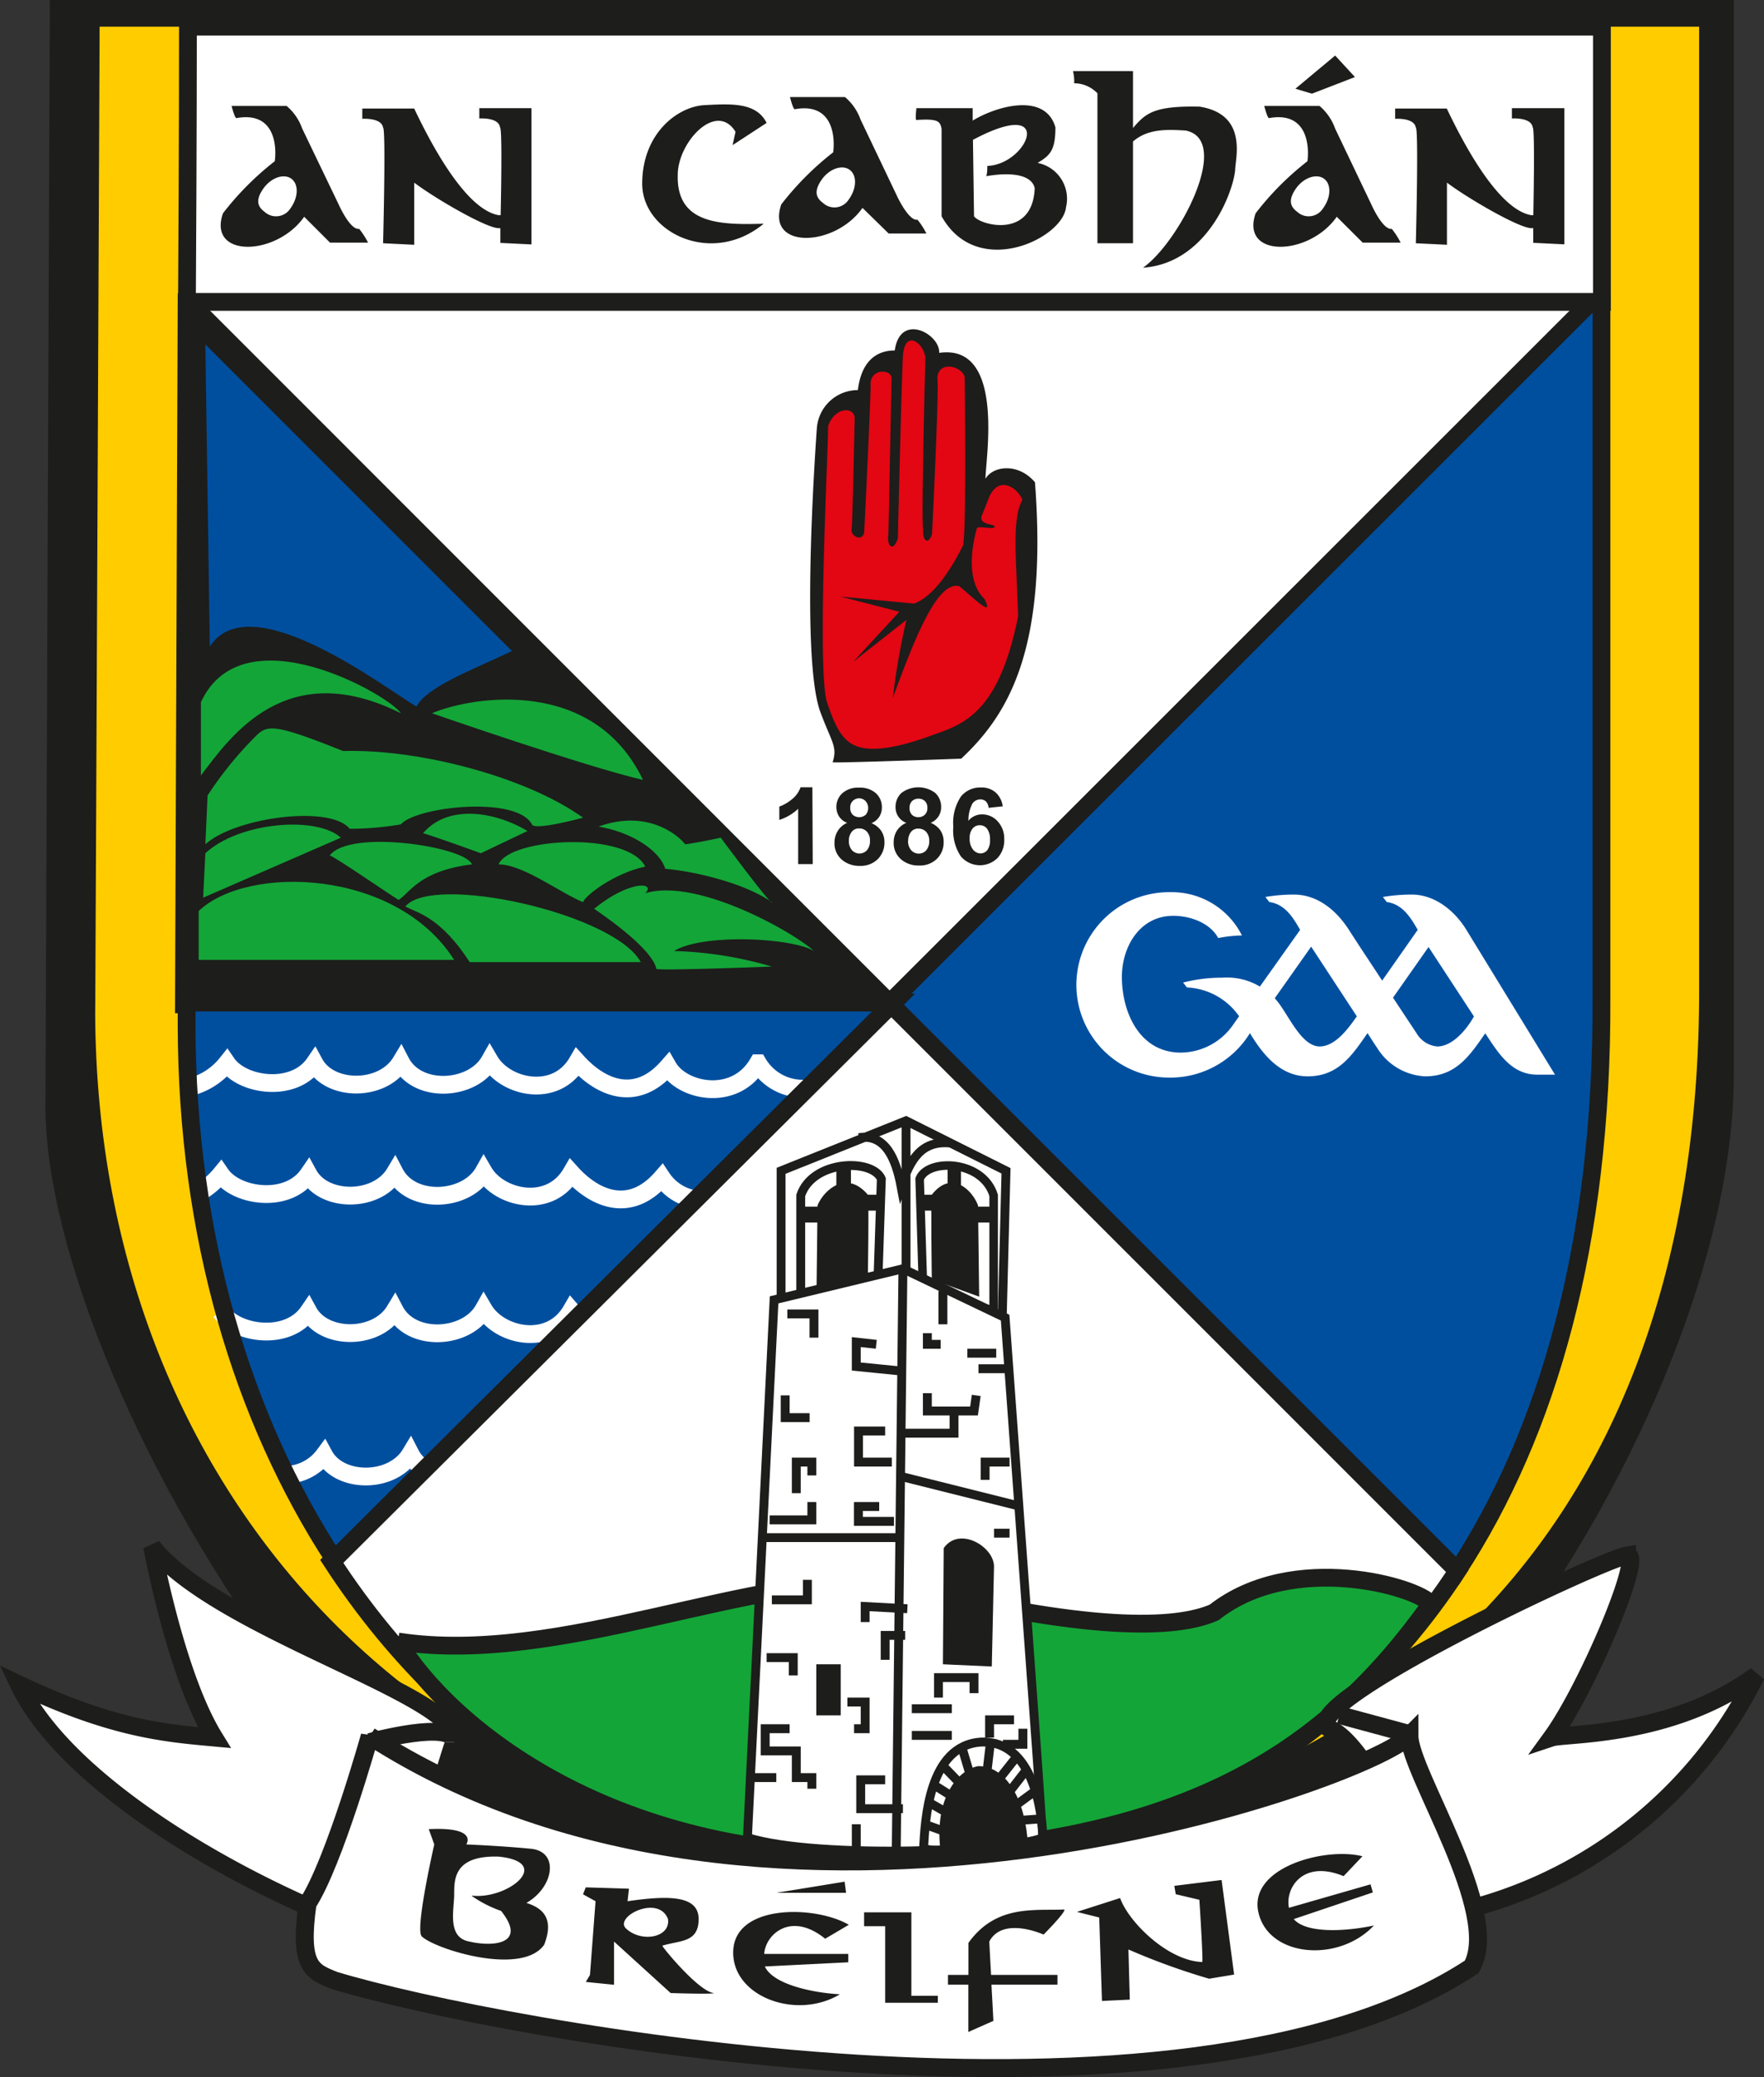
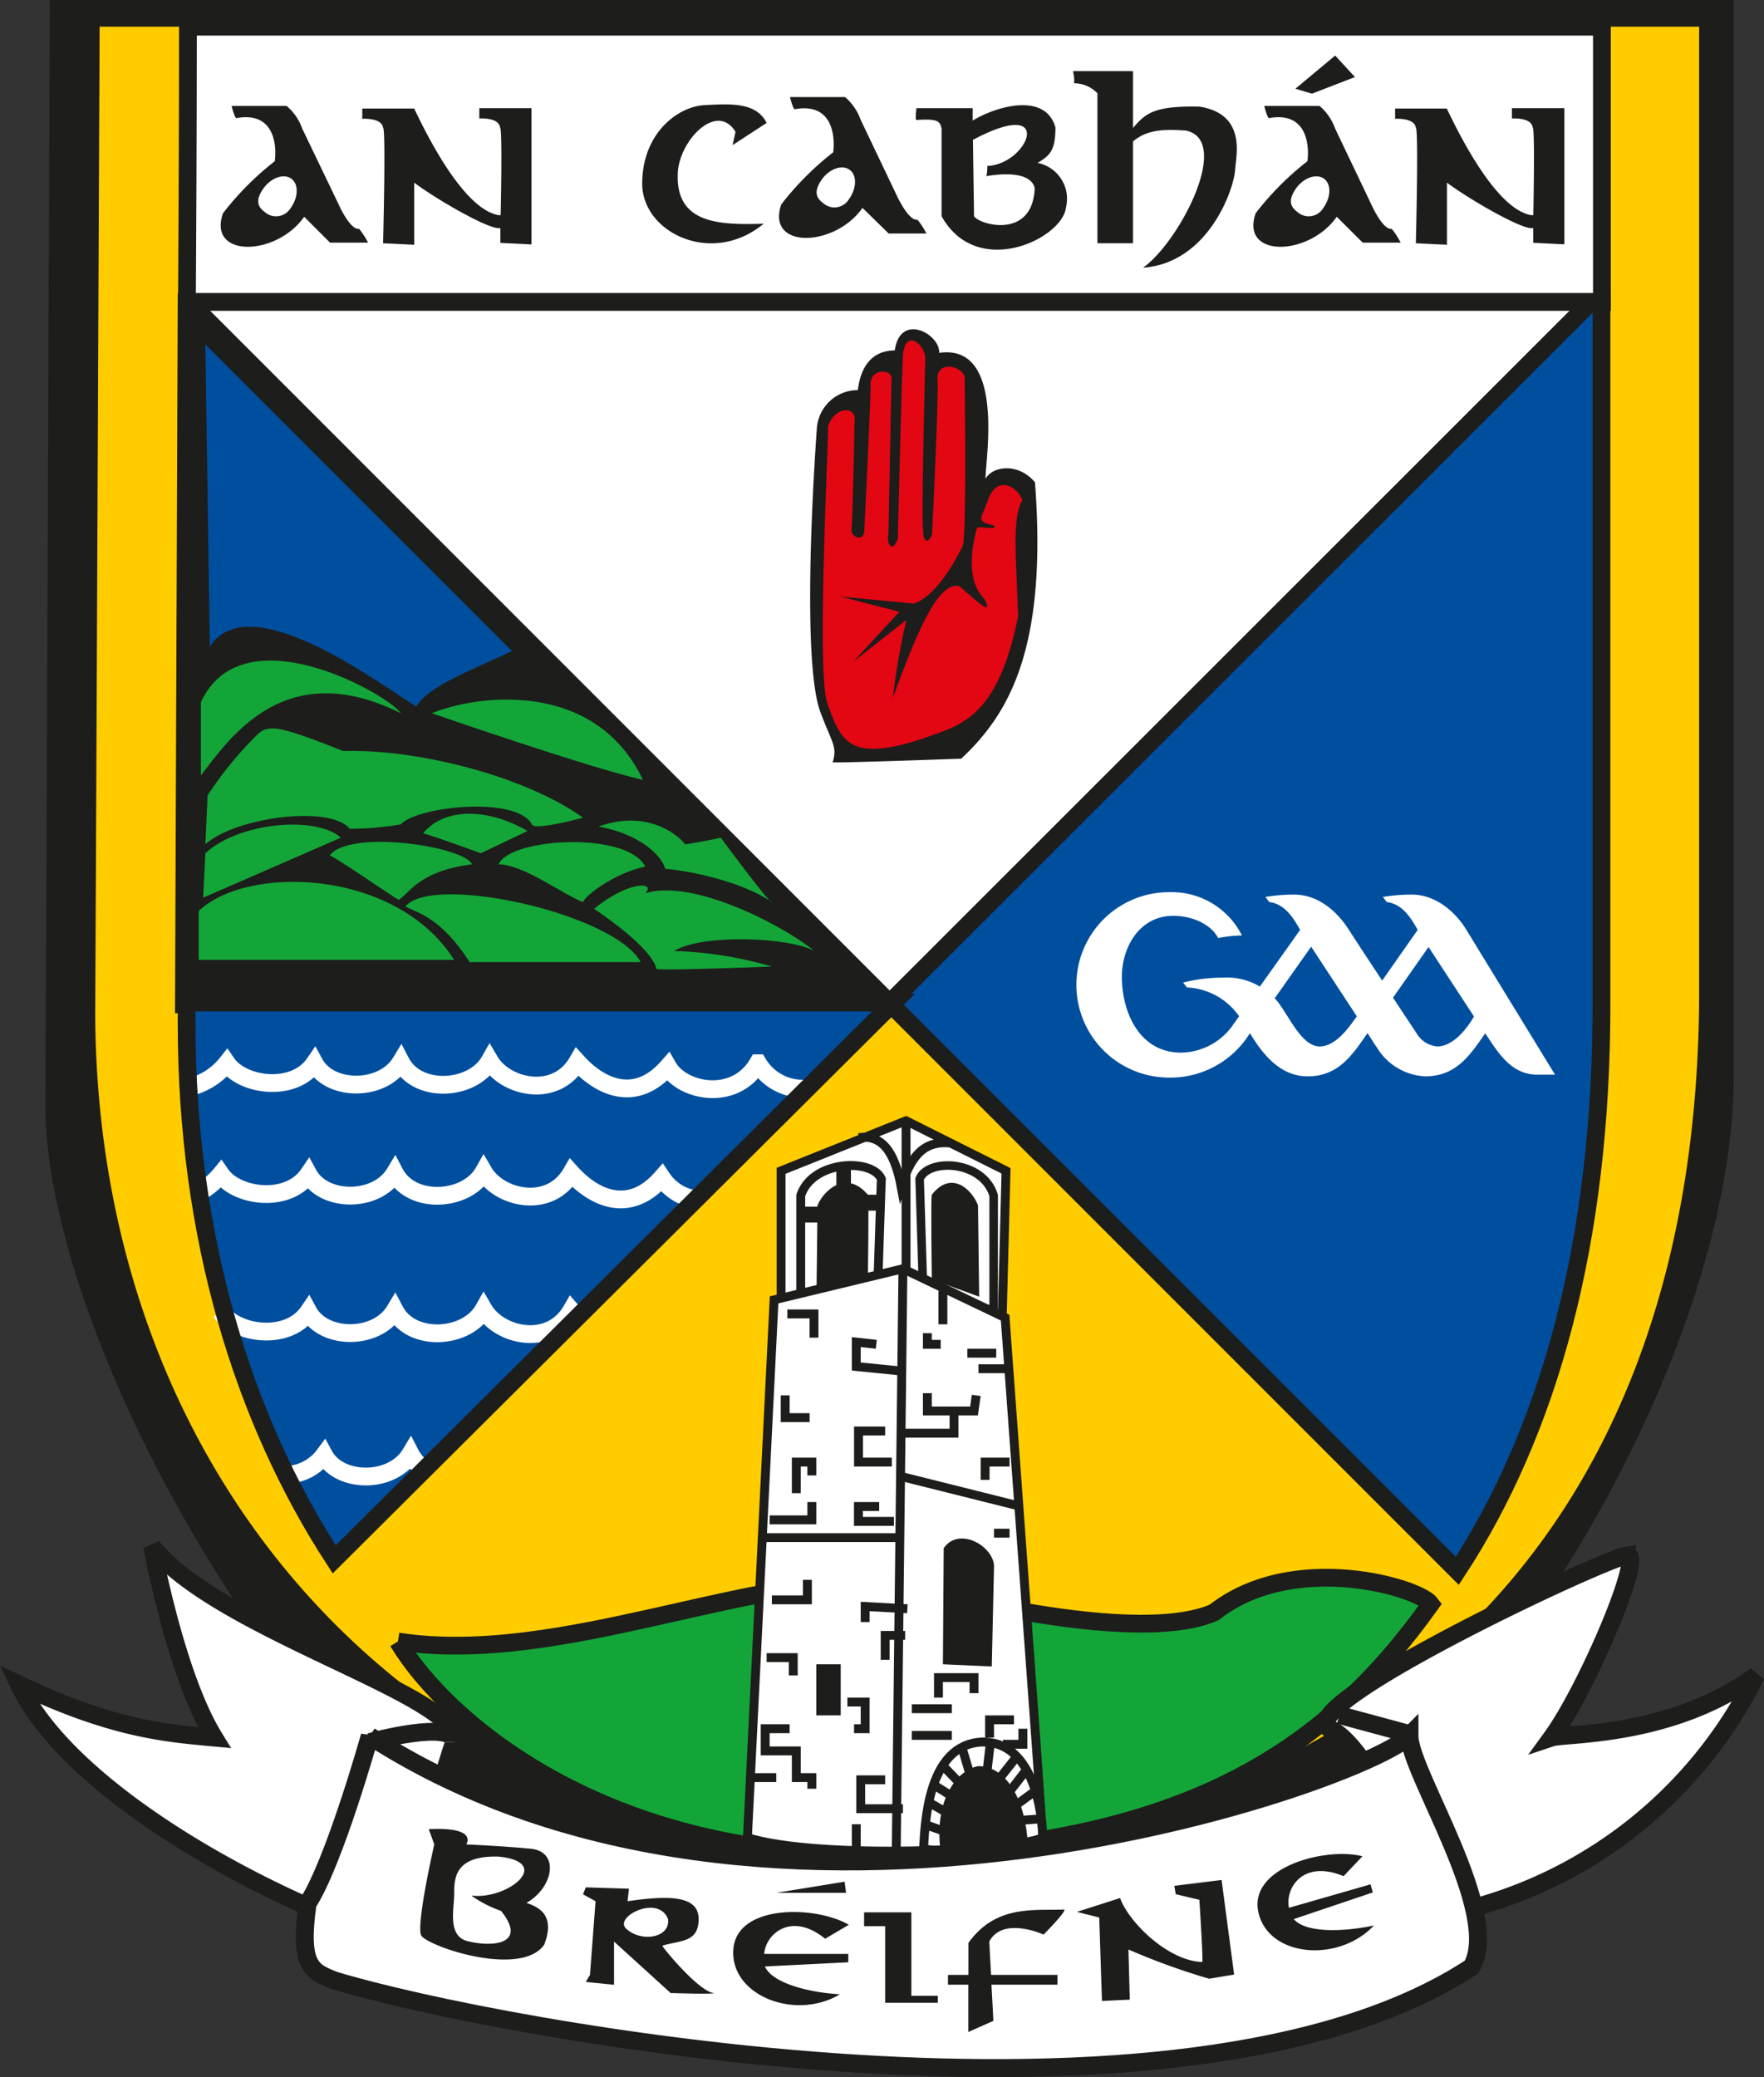
<svg xmlns="http://www.w3.org/2000/svg" id="_Layer_" data-name="&lt;Layer&gt;" viewBox="0 0 198.51 233.69">
  <rect x="0" y="0" width="198.51" height="233.69" fill="#333333" stroke="none" />
  <defs>
    <style>.cls-1{fill:#1d1d1b}.cls-3,.cls-5{fill:#fff}.cls-10,.cls-3,.cls-5{stroke:#1d1d1b}.cls-8{fill:#004f9f}.cls-5{stroke-width:2px}.cls-9{fill:#13a538}.cls-10{fill:none}</style>
  </defs>
  <path class="cls-1" d="M5.61 0h189.5v121c0 39.5-43.5 107.5-95.5 109-52 .5-94.5-74-94.5-105.5 0 1 .5-124.5.5-124.5z" />
  <path d="M11.21 3h180v107.87c.25 66.13-41.32 95.82-90.72 97.16-49.4.44-89.53-38-89.78-94 .02.86.5-111.03.5-111.03z" fill="#fc0" />
  <path class="cls-3" d="M100.11 112.84L178.96 34H21.27l78.84 78.84z" />
  <path d="M100.11 112.85L164 176.74c10.22-15.63 16.31-36.87 16.22-64.3V34H179z" stroke-width="2" fill="#004f9f" stroke="#1d1d1b" />
-   <path class="cls-5" d="M37.31 175.64C51.83 198 74.54 211.26 100.06 211c25.8-.8 49.19-11.66 63.95-34.26l-63.9-63.89z" />
  <path d="M21 33.77l-.26.25H21zm0 0V34h.23z" fill="#96368b" />
  <path class="cls-5" d="M21.15 3s0 13.29-.11 30.74l.23.23h159V3z" />
  <path d="M100.11 112.85L21.27 34H21l-.3 79H100z" stroke-width="2" stroke="#1d1d1b" fill="#1d1d1b" />
  <path class="cls-8" d="M37.31 175.64L100 113H20.74v2.6c.08 23.61 6.26 44.14 16.57 60.04z" />
  <path class="cls-9" d="M22.36 102.5c5.5-5.25 22.25-4.75 28.75 5.5H22.36z" />
  <path class="cls-9" d="M72.11 108.25H52.86c-3.25-5-5.75-5.5-7.25-6.25 3-3.75 23.5.75 26.5 6.25zM23.11 96c3.75-3.5 12.5-4.25 15.25-1.75L22.86 101z" />
  <path class="cls-9" d="M23.36 89.5l-.25 5.5c3.25-3 14-4.5 16.25-1.75a34.91 34.91 0 005.75-.5c1.75-2 13-3.25 14.75 0 .25.75 5.75-.75 5.75-.75-6.25-4.5-18.25-7.75-27-7.5-7.5-3-8.5-3-9.75-1.75a40.85 40.85 0 00-5.5 6.75z" />
  <path class="cls-9" d="M22.61 79v8.25c3.25-4.25 9.5-13.5 22.5-7-1.25-2-17.75-11.5-22.5-1.25zm26 1.25c4.75-2 18.25-4 23.75 7.5-6.5-1.5-23.75-7.5-23.75-7.5zm17 21.25c-2.5-1-6.75-4.25-9.5-4.25 1.25-3 14.5-3.75 16.5.25-3.5.75-6.75 3.25-7 4zm-28.5-5.25c2.25-3 15.25-1 16 1-6 .75-7 3.25-8.25 4-1.25-.75-7-4.75-7.75-5z" />
  <path class="cls-9" d="M67.36 93c4.25.75 7 3 7.5 4.75 3 .25 8.75 1.5 12 3.75 0 .5-5.75-7.25-5.75-7.25-2.25.5-4 .75-4 .75-.75-1-4.25-4-9.75-2zm-13.25 3l5.25-2.5c-3.75-2.25-9-3-11.75.25 1 .25 6.5 2.25 6.5 2.25zm12.75 6.25c4.75 3.25 6.75 5.5 7 6.75 0 .25 13-.25 13-.25a43.28 43.28 0 00-11-1.75c3.25-2 13.25-1.5 15.75 0-2.5-2.25-13.25-8.25-19-6.5 1.25-1.25-1.75-1.5-5.75 1.75z" />
  <path class="cls-3" d="M87.9 148.6v-16.87l14.06-5.63 11.25 5.63-.47 18.28-24.84-1.41z" />
  <path class="cls-10" d="M98.77 144.83l.41-12.19c-1-2.33-7.74-2.14-9.07 1.86v13z" />
  <path class="cls-1" d="M91.88 145.89l.12-10.28c.75-1.78 3.28-4 5.66-1.19.15.15 0 9.53 0 9.53z" />
  <path class="cls-1" d="M94.12 131.15h1.64v2.38h-1.64zm-4.02 4.61h2.53v1.79H90.1zm6.55-1.34h2.38v1.79h-2.38z" />
  <path d="M103.87 144.83l-.38-12.19c.92-2.33 7.11-2.14 8.33 1.86v13z" stroke-width=".96" fill="none" stroke="#1d1d1b" />
  <path class="cls-1" d="M110.19 145.89l-.13-10.28c-.69-1.78-3-4-5.2-1.19-.13.15 0 9.53 0 9.53z" />
-   <path class="cls-1" d="M106.64 131.15h1.5v2.38h-1.5zm2.87 4.61h2.32v1.79h-2.32zm-5.88-1.34h2.19v1.79h-2.19z" />
  <path class="cls-10" d="M96.65 128c3-.45 4.17 2.38 4.76 5.51 1-3 2.23-5.21 5.51-4.91m-4.96-2.5v23.36" />
  <path d="M44.78 184.69c18.28 2.81 40.3-8 55.77-6.56 22 5.62 31.87 5.15 36.09 3.28 8.91-7 23-2.81 24.37-.94-11.71 16.41-27.14 26.72-59.52 28.12s-51.09-14.53-56.71-23.9" fill="#13a538" stroke-width="2" stroke="#1d1d1b" />
  <path class="cls-3" d="M101.61 142.75l-14.5 3.5-3 60.5c8 2.5 30.25 1.5 33.25 0 0-.25-4.25-58.5-4.25-58.5z" />
  <path class="cls-1" d="M106.11 187.25l5.5.25.25-11.25c0-2.25-3.91-4.57-5.66-2.07 0 .5-.09 13.07-.09 13.07zm-14.25 0h2.75V193h-2.75zm13.92 20.46c-.54-5.86 2.33-8.71 4.33-9 2.75 0 5 3 5.5 8-.61 1.29-9.79 1.4-9.83 1z" />
  <path class="cls-10" d="M103.94 207.83c.17-2.83.5-11.5 6.5-11.83 5.83-.17 6.83 7.83 6.92 10.75-.75.75-13.48 2.08-13.42 1.08zm5.13-8.48l-.8-2.68m2.83 2.38l.34-2.88m.97 4.01l1.86-2.35m-.6 3.67l1.94-2.5m-1.22 4.05l1.88-1.38m-1.05 3.11l1.55-.11m-9.08-4.37l-1.58-1.63m.63 3.19l-1.63-1.03m1.45 3.12l-1.95-1.12M85.86 173h15.5m.01-6.89l13.22 3.31m-15.98-18.17l-2.25-.25v2.75l5 .5m3 2.5v2h5.25l.25-1.75m-10.25 4h-3v3.5h3.75m-9 1.5v-1.5h-1.75v3.5m7.75 14.5v-1.75l4.75.25m-.25 3h-2.25v2.75m10 3.75v-1.75h-4V191m-3 1.25h4.5m0 3h-4.5m11.5-1.75h-2.75v2m-15.25-1h1.25v-3h-2m-6.5 3h-2.75v2.5h3.5v3h1.75v1.25m8.25-1h-2.75v3.25h4.75m-5.25 1.75v3.25m8-58.5v1.25h1.5m3 1h3.25m-2 1.75h3m-11.5 7.25h5.75v-2m-1.25-14V149m-4.5-6.25l-.75 65.25m-14-28h4v-2.25M86.61 171h4.75v-2m-.25-9.5h-2.75V157m22.5 9.5v-2h2.75m0 8h-1.75" />
  <path class="cls-10" d="M115.11 194.5v1.75h-2.25M87.36 200h-2.5m19.37 5.32l1.85.66M88.6 147.83h3v2.67m7.34 19H96.6v1.67h4M86.27 186.5h3v2" />
  <path d="M21.1 122.37a7.7 7.7 0 004.43-2.74c1.75 2.55 7.56 3.36 9.86 0 1.75 3.22 7.69 3.22 9.72-.14 1.89 3.63 8.1 3.23 10-.13 1.76 3 7.43 4.3 9.86.13 2.57 2.83 6.55 4.71 10.2.54 1.62 2.82 7.56 4 10.13-.4a5.85 5.85 0 005.7 2.82m-68.51 11.67a8.62 8.62 0 002.36-2c1.76 2.55 7.56 3.36 9.86 0 1.76 3.22 7.7 3.23 9.72-.14 1.9 3.63 8.11 3.23 10-.13 1.75 3 7.43 4.3 9.86.13 2.56 2.83 6.55 4.71 10.19.54a5.56 5.56 0 003.76 2.41m-53.39 12.66c1.76 2.55 7.56 3.36 9.86 0 1.76 3.22 7.7 3.22 9.72-.14 1.9 3.63 8.11 3.23 10-.13 1.75 3 7.43 4.3 9.86.13a8.3 8.3 0 00.78.79m-33.13 17.7a5.5 5.5 0 004.53-2.22c1.75 3.23 7.69 3.23 9.72-.14a4.32 4.32 0 001.56 1.69" stroke="#fff" stroke-width="2" fill="none" />
  <path d="M37.61 175.45l62.94-62.65H21v2.61c.05 23.59 6.25 44.13 16.61 60.04z" stroke-width="2" fill="none" stroke="#1d1d1b" />
  <path class="cls-8" d="M23.11 38.75l34.5 34.5c-4.75 2.25-9.5 4-10.75 6.25-3.75-2.25-18.75-13.75-23.25-6.75z" />
  <path class="cls-1" d="M108.17 85.36c5.34-5 9.72-12.33 8.3-31.1-1.9-2.23-4.74-1.84-5.57-.39 0-2.23 2.25-15.23-5.21-14.17.12-2.11-4.39-4.6-5-.27-2.26 0-3.79 1.44-4.15 4.46a4.63 4.63 0 00-4.62 4.33c0 .14-1.9 25.2.35 31.76 1.31 3.55 2 4 1.43 5.78-.22.13 14.47-.4 14.47-.4z" />
  <path d="M105.21 82.61c3.43-1.21 7.23-2.63 9.36-13.26-.23-7.08-.69-10.88.48-13.12-.59-1.44-2.76-2.84-3.83-.08-.08.28-.39 1-.74 1.89-.35 1.08 1.57.89 1.45 1.24s-1.91-.18-2 .17c-.69 2.46-1.1 6.07.85 7.93 1.07 2.11-.83.27-2.84-1.44-2.37-.52-4.74 5.12-7.47 12.6a80.44 80.44 0 011.53-8.79l-6 4.72 5.21-5.64-6.64-1.71 8.3.79c2.49-.92 4.51-4.59 5.45-6.43.48-.4.24-19 .24-19-.12-1.18-3-2.1-3.08.13.24.53-.59 17.45-.59 17.45-.36 1.19-1.07 1-1-.52-.24-.39.24-19.16.24-19.16 0-1.58-2.14-3.41-2.49-.65-.12.26-.6 20.86-.6 20.86-.59 1.71-1.3.66-1.06-.53l.35-17.58c-.12-.92-2.25-1.05-2.37.66.12.13-.71 16.79-.71 16.79-.24 1.05-1.54.4-1.42-.39s.35-12.6.35-12.6c-.23-1.31-2.37-1-3 1.05.12.66-1.3 27.17-.12 31 1.19 3.55 2.14 5.12 4.86 5.25s6.51-1.35 7.29-1.63z" fill="#e30613" />
-   <path class="cls-1" d="M91.46 97.22h-1.64V91a5.6 5.6 0 01-2.12 1.25v-1.5a4.62 4.62 0 001.39-.8 3 3 0 001-1.37h1.33zm3.88-4.64a1.86 1.86 0 01-.93-.74 2 2 0 01-.29-1 2.08 2.08 0 01.67-1.59 2.63 2.63 0 011.89-.63 2.66 2.66 0 011.89.63 2.08 2.08 0 01.67 1.59 1.94 1.94 0 01-.3 1.07 2 2 0 01-.87.71 2.38 2.38 0 011.08.84 2.24 2.24 0 01.38 1.28 2.6 2.6 0 01-.76 1.93 2.72 2.72 0 01-2 .75 3 3 0 01-1.94-.62 2.4 2.4 0 01-.92-2 2.44 2.44 0 01.35-1.28 2.27 2.27 0 011.08-.94zm.19 2a1.53 1.53 0 00.34 1.07 1.14 1.14 0 001.7 0 1.56 1.56 0 00.33-1.07 1.39 1.39 0 00-.34-1 1.12 1.12 0 00-.85-.37 1 1 0 00-.89.42 1.54 1.54 0 00-.29.98zm.15-3.69a1.05 1.05 0 00.28.78 1.11 1.11 0 001.46 0 1.17 1.17 0 000-1.52 1 1 0 00-1.74.75zm6.32 1.69a1.84 1.84 0 01-1.22-1.78 2.11 2.11 0 01.67-1.59 3.17 3.17 0 013.79 0 2.11 2.11 0 01.67 1.59 1.87 1.87 0 01-.31 1.07 1.92 1.92 0 01-.87.71 2.41 2.41 0 011.09.84 2.24 2.24 0 01.37 1.28 2.56 2.56 0 01-.76 1.93 2.72 2.72 0 01-2 .75 3 3 0 01-1.94-.62 2.4 2.4 0 01-.92-2 2.44 2.44 0 01.35-1.28 2.31 2.31 0 011.08-.9zm.19 2a1.53 1.53 0 00.34 1.07 1.13 1.13 0 00.87.39 1.09 1.09 0 00.83-.37 1.56 1.56 0 00.34-1.07 1.44 1.44 0 00-.34-1 1.14 1.14 0 00-.86-.37 1 1 0 00-.89.42 1.61 1.61 0 00-.28.96zm.16-3.69a1.09 1.09 0 00.27.78 1 1 0 00.73.27 1 1 0 00.73-.28 1 1 0 00.28-.77 1 1 0 00-.27-.75 1 1 0 00-.73-.28 1 1 0 00-.74.29 1 1 0 00-.26.77zm10.49-.17l-1.59.17a1.2 1.2 0 00-.3-.72.93.93 0 00-.64-.23 1.09 1.09 0 00-.88.47 4 4 0 00-.45 1.94 1.93 1.93 0 011.53-.72 2.32 2.32 0 011.77.79 2.84 2.84 0 01.73 2 2.92 2.92 0 01-.77 2.13 2.81 2.81 0 01-4.12-.21 5.25 5.25 0 01-.84-3.33 5.33 5.33 0 01.87-3.41 2.79 2.79 0 012.26-1 2.39 2.39 0 011.62.55 2.54 2.54 0 01.81 1.57zm-3.72 3.61a1.92 1.92 0 00.37 1.25 1.11 1.11 0 00.85.44 1 1 0 00.76-.36 1.85 1.85 0 00.31-1.18 2 2 0 00-.33-1.24 1 1 0 00-.83-.39 1 1 0 00-.8.37 1.64 1.64 0 00-.33 1.11z" />
  <path class="cls-5" d="M17.11 174c7.5 9.5 35.5 17 34 22-1.5 4-5.5 22.5-16.5 18.5-13.5-6-28-15.5-32.5-25 10.5 5 16.5 5.5 22 6-4-6.5-6.5-19-7-21.5zm166 1c-3 .5-38 17-33.5 19.5 5 2 12.5 21 12.5 21a50.06 50.06 0 0035.5-27c-9.5 7-21.5 6.5-23 7 4-5.5 10.47-20.83 8.5-20.5z" />
  <path d="M41.61 195.33s-4 14.26-7 18.84c-1 7.13.5 7.64 3 8.65 18.5 5.6 95.5 19.86 128-1.52 3.5-6.11-7-21.89-7-26-5 5.12-72 29.05-117 .03z" stroke-width="2.02" stroke="#1d1d1b" fill="#fff" />
  <path class="cls-5" d="M159.08 195.22l-8.36-2.26M41.61 196s9.5-2.6 9.5 0" />
  <path class="cls-1" d="M38.11 23L34 14.45a5.81 5.81 0 00-1.75-2.53h-6.19s.39 1.55.59 1.36c4.47-.78 4.47 3.5 4.27 4.86A32.82 32.82 0 0025.09 24c-1.75 5.05 6 4.86 9.14.39l2.91 2.91h4.28a9.23 9.23 0 00-1-1.55c-1.03.16-2.31-2.75-2.31-2.75zm-5.43.45a1.91 1.91 0 01-2.91.38c-.84-.61-1-1.39-.13-2.62s2.31-1.72 3.15-1.1.79 2.11-.11 3.34zm71.57 2.82a8.6 8.6 0 00-1-1.55c-1 .19-2.34-2.73-2.33-2.72l-4.08-8.55a5.91 5.91 0 00-1.75-2.53H88.9s.38 1.55.58 1.36c4.47-.78 4.47 3.5 4.28 4.86A32.89 32.89 0 0087.92 23c-1.74 5.05 6 4.86 9.14.39l2.94 2.88zm-8.74-3.82a1.9 1.9 0 01-2.9.38c-.84-.61-1-1.39-.14-2.62s2.31-1.72 3.15-1.1.79 2.11-.11 3.34zm-39.2 3.23v1.65l3.5.17V12.17h-5.87v1.16s2.17-.16 2.33 1c.23.12.15 6.07.07 9.88h-.23c-3.84-.67-7.84-8.5-9.5-12h-5.84v1.16s2.17-.16 2.34 1c.33.17 0 13 0 13l3.5.17v-6.99c2.39 1.8 8.11 5.12 9.5 5.12zM154.32 23l-4.08-8.55a5.91 5.91 0 00-1.75-2.53h-6.22s.39 1.55.58 1.36c4.47-.78 4.47 3.5 4.28 4.86A32.5 32.5 0 00141.3 24c-1.75 5.05 6 4.86 9.13.39l2.92 2.91h4.27a8.6 8.6 0 00-1-1.55c-1.02.16-2.3-2.75-2.3-2.75zm-5.44.45a1.9 1.9 0 01-2.9.38c-.84-.61-1-1.39-.14-2.62s2.32-1.72 3.16-1.1.79 2.11-.12 3.34zm21.26-11.28v1.16s2.17-.16 2.34 1c.22.12.14 6.07.07 9.88h-.24c-3.83-.67-7.83-8.5-9.5-12H157v1.16s2.16-.16 2.33 1c.33.17 0 13 0 13l3.5.17v-6.99c2.4 1.8 8.12 5.12 9.5 5.12h.21v1.65l3.5.17V12.17zm-84.2 13c-5 .16-9.83 0-9.67-5.5 0-3.67 4.34-8.34 6.5-4.84l-.33 1.5 3.83-2.5c-1.16-2.33-4-2.16-7-2s-7 3.17-7 8.84c0 5.5 7.84 9.33 13.67 4.5zm30.83-6.84c1.34-.83 2-1.33 2-4-1.14-4-6.71-2.36-9.31-.76v-1.4h-6.33s-.17 1.33 0 1.33c2.5-.17 2.66.17 2.83 1v9.83c4 7.17 13.64 2.51 14-1a4.11 4.11 0 00-3.19-5zm-7.16 6l-.12-8.6.45-.23c8.83-4.51 5.72 3 1.17 3.17 0 0 0 1.16-.17 1.16 3-.52 5.17-.13 5.5 1.34-.23 5.77-6.17 4.16-6.83 3.16zM135 12c-5.16-.11-6.08.75-7.5 2.4V8h-6.75a4.83 4.83 0 01.13 1.37 3.63 3.63 0 012.62 1.13v16.87h4V15.92c1.68-1.46 3.86-1.36 5.94-1.23 5.26 1.07-.76 12.58-4.81 15.43 7.12-.5 10.12-8.37 10.37-11 0-1.25 1.48-6.25-4-7.12zm17.48-3.33l-2.23-2.42-4.47 3.73 1.86.56 4.84-1.87zM74.54 218.91c2-.62 4.08-.31 4.08-3s-3.45-2.66-8-2l.16-1.41-4.86-.15-.31.78 1.41.78-.63 8.3-.47.78 3.18.32v-4.86l6.37 5.79s4.86.16 4.86 0c-1.72-.16-5.94-5.33-5.79-5.33zM70.47 217c-1.45-1.31 3.61-3.91 4.7-1.09.31 2.09-2.97 2.69-4.7 1.09zm-10.8-9c-3.28-.32-7.2-.48-7.2-.48s1.41-2-4.22-1.72l.62 1.72s-2.19 9.55-1.41 10.34c1.41 1.41 11.27 4.54 13.78.94 1.09-2.82 0-4.07-2-4.7 3.09-1.76 3.76-5.83.43-6.1zm-6.57 5.32a13.4 13.4 0 003.29 1.68c3 3.76-.94 4.07-3.6 3.44-2.51-.47-1.68-3.6-1.68-5.32s0-4.38 5-4.23c6.22.63 1.06 4.86-3.01 4.39zm39.76 4.81l2.66-1.57c-3.76-2.19-12.68-2.34-13 2.82s7 8 12 5c-3-.16-7.51-1.09-8.45-3.13l9.39-.47v-.94H86c.13-2.18 3-4.84 6.86-1.71zm52.73-2.21l8.9-3-.26-.91-9.18 2.64c-.45-2.15 1.52-5.48 6.15-3.56l2.12-2.24c-4.21-1.06-12.83 1.25-11.71 6.3s9 5.74 13 1.49c-2.93.63-7.55.98-9.02-.72zm-50.54-4.21l-7.67 1.25h7.83l-.16-1.25zm7.51 3.45h-5.32v1.56h2.37v8.61h5.93v-.78h-2.98v-9.39zm14.88 2.5s2.5-2.51 2.34-2.82c-3.28.16-7.67-.62-10.8 3.76v3.6h-2.3v1.1h2.29v5.32l2.82-1.25s-.1-2-.22-4.07H119v-1.1h-7.47c-.11-1.93-.2-3.69-.2-3.76 1.25-2.34 4.54-1.44 6.11-.78zm14.71-5.48l.16.94 2.66.63s.47 7.2.31 7c-3.91-.15-8.29-4.54-9.23-7.2l-4.86 1.56 2.51.63.31 9.39 3.13-.15s-.15-5.48-.15-5.64a75.91 75.91 0 009.08 3.29l2.81-.47-1.41-10.64z" />
  <path d="M165 104.59c-1.3-2.11-3.52-3.94-6.13-3.94a19.53 19.53 0 00-3.25.27l.44.57c1.76.23 2.69 1.74 3.48 3.13l-4 5.71c-1.25-1.91-2.53-3.82-3.76-5.74-1.63-2.51-3.8-3.94-6.17-3.94a19.05 19.05 0 00-3.21.27l.44.57c1.75.23 2.68 1.74 3.47 3.13l-4.53 6.38a7.22 7.22 0 00-4.2-1 17.48 17.48 0 00-4.44.55l.43.55a7.56 7.56 0 015.87 3.24l-.66.94a7.23 7.23 0 01-5.89 3.15c-4.66 0-6.64-4.54-6.64-8.52 0-3.38 2-6.87 5.79-6.87 1.88 0 4.12.78 5.05 2.5a15.48 15.48 0 012.67-.29 8.83 8.83 0 00-8.09-4.87 10.43 10.43 0 00-.22 20.86 10.51 10.51 0 009.21-5c1.44 2.39 3.41 4.86 6.49 4.86 3.45 0 5-2.35 6.74-4.86.37.56.72 1.13 1.1 1.68a6.71 6.71 0 005.4 3.18c3.45 0 5-2.32 6.75-4.84 1.43 2.14 2.89 4.65 5.85 4.65h2zm-16.48 13.15c-2.21 0-3.68-4-5.07-5.42l4.1-5.81 5.14 7.84c-.94 1.33-2.4 3.39-4.2 3.39zm13.24 0a3 3 0 01-2.35-1.49l-2.65-4 4-5.7 5.11 7.81c-.76 1.36-2.35 3.38-4.14 3.38z" fill="#fff" />
</svg>